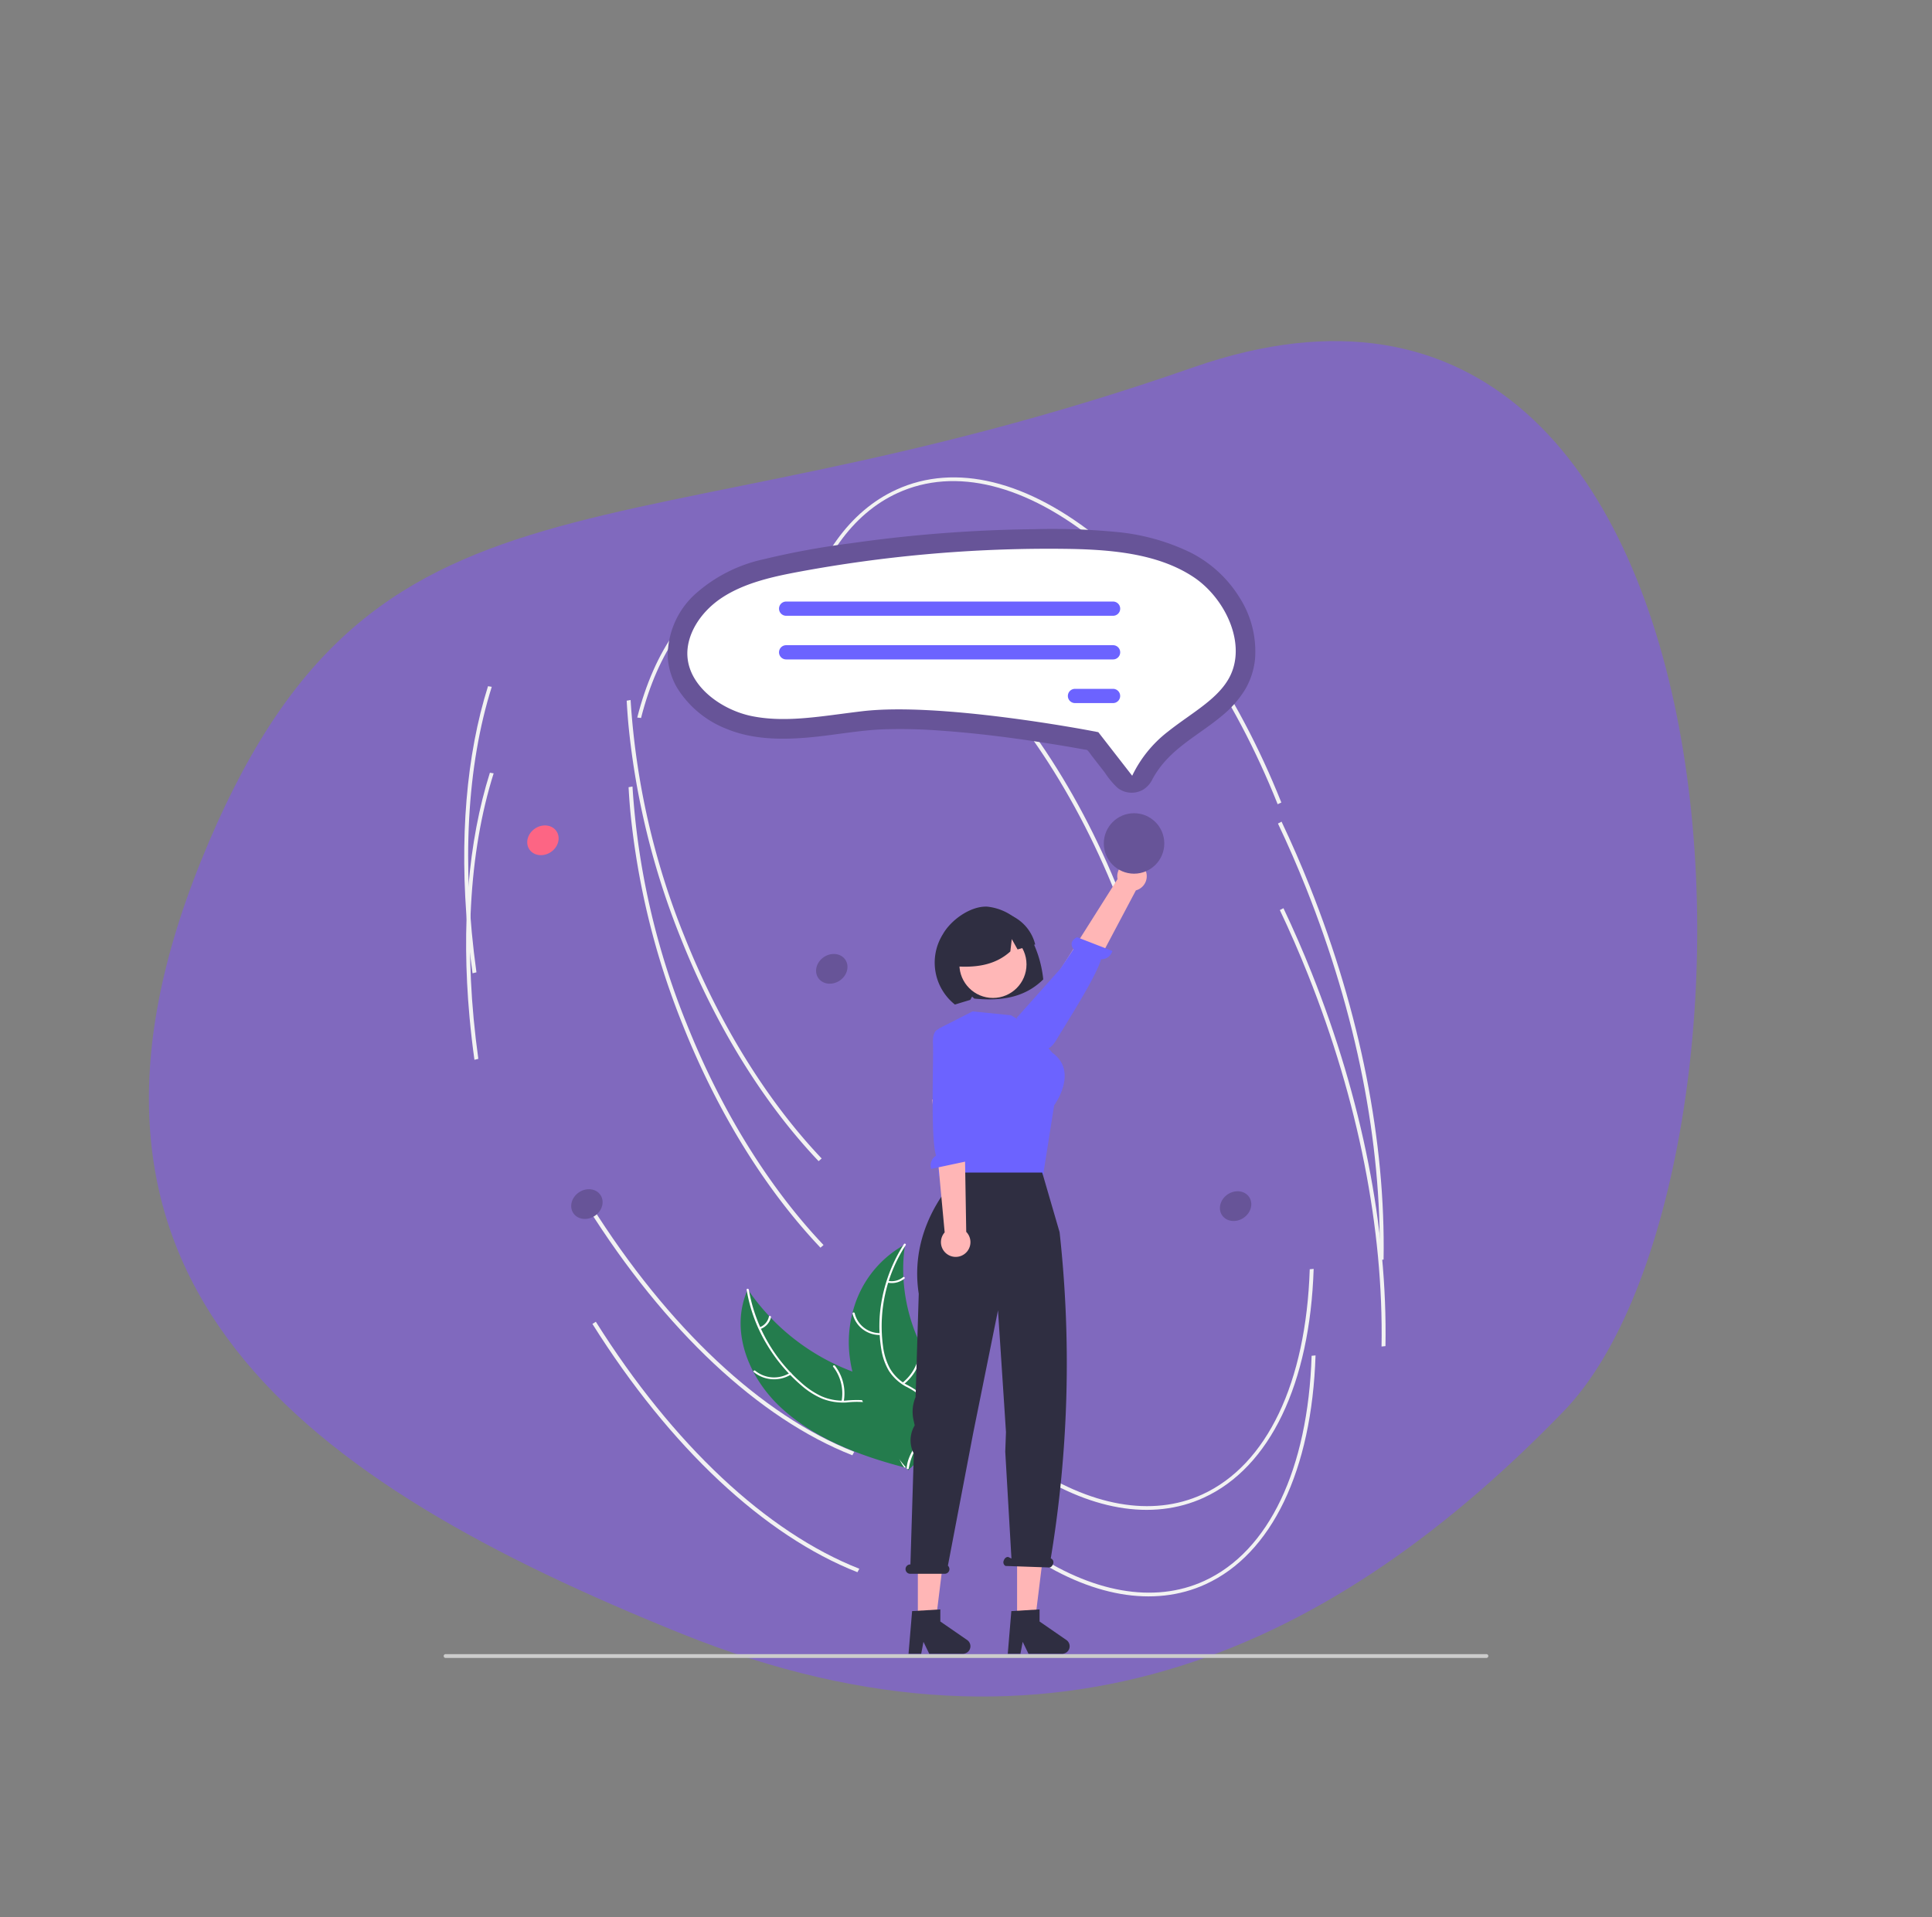
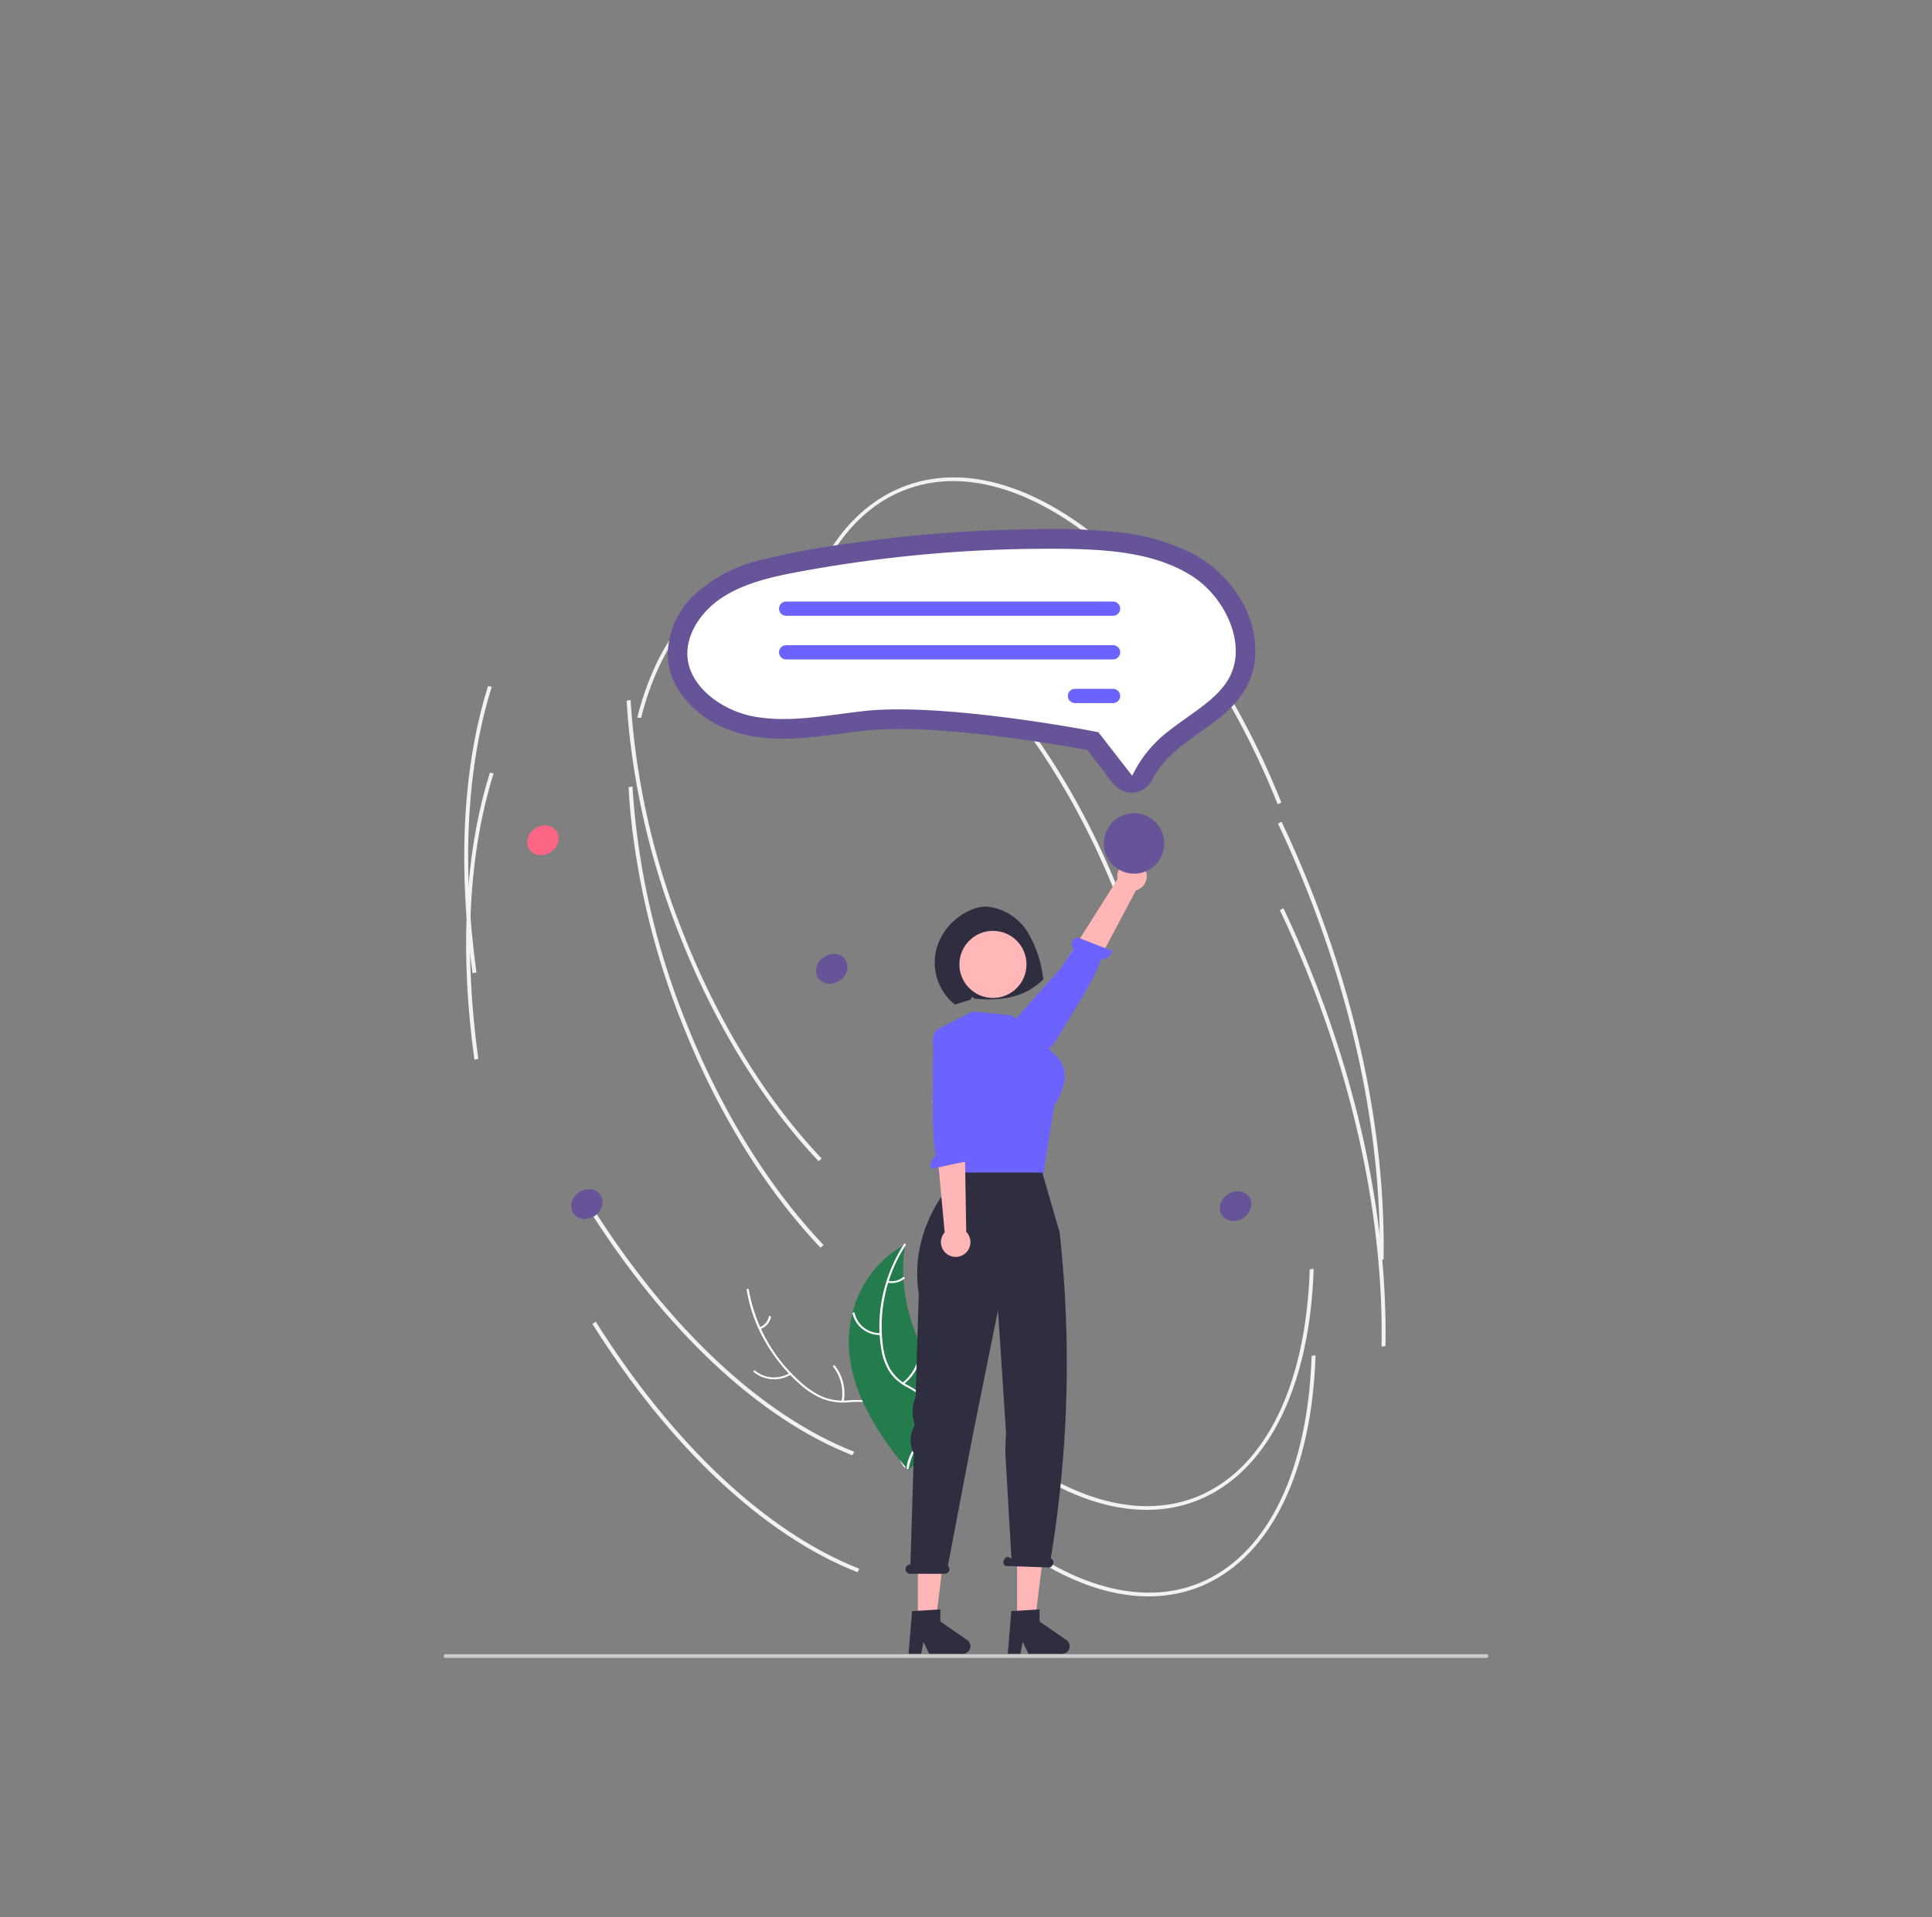
<svg xmlns="http://www.w3.org/2000/svg" width="269.004" height="266.972" viewBox="0 0 269.004 266.972">
  <rect x="0" y="0" width="269.004" height="266.972" fill="#808080" stroke="none" />
  <g id="Group_266" data-name="Group 266" transform="translate(17.123 -50.285)">
-     <path id="Path_653" data-name="Path 653" d="M102.312,13.854C166.34-42.3,221.5,87.675,204.624,129.292s-45.807,74.731-102.312,74.731S0,193.047,0,129.292,38.284,70.01,102.312,13.854Z" transform="translate(59.305 50.285) rotate(22)" fill="#8069be" style="mix-blend-mode: multiply;isolation: isolate" />
    <g id="Group_154" data-name="Group 154" transform="translate(44.652 116.766)">
-       <path id="Path_612" data-name="Path 612" d="M631.966,604.938c-4.617-4.347-7-10.858-4.518-16.366A30.641,30.641,0,0,0,643.9,600.65c2.684.845,5.772,1.542,7.232,3.674a5.383,5.383,0,0,1,.565,4.49,16.927,16.927,0,0,1-2.087,4.246l0,.385C643.069,611.783,636.583,609.285,631.966,604.938Z" transform="translate(-585.103 -475.49)" fill="#247c4d" />
      <path id="Path_613" data-name="Path 613" d="M637.692,588.281a22.241,22.241,0,0,0,7.221,12.885,11.462,11.462,0,0,0,2.846,1.94,7.472,7.472,0,0,0,3.409.63,15.764,15.764,0,0,1,3.318.016,4.047,4.047,0,0,1,2.656,1.725,8.267,8.267,0,0,1,1.152,3.5,8.124,8.124,0,0,0,1.282,3.891c.107.14-.149.276-.256.136-1.536-2.008-1.022-4.573-2.059-6.738a3.889,3.889,0,0,0-2.572-2.2,12.218,12.218,0,0,0-3.368-.072,8.017,8.017,0,0,1-3.36-.508,10.755,10.755,0,0,1-2.921-1.838,23.081,23.081,0,0,1-4.811-5.694,21.581,21.581,0,0,1-2.837-7.665c-.027-.166.273-.17.3-.005Z" transform="translate(-595.208 -475.17)" fill="#fff" />
      <path id="Path_614" data-name="Path 614" d="M714.244,639.76a4.487,4.487,0,0,1-5.195-.332c-.137-.118.068-.309.2-.19a4.154,4.154,0,0,0,4.833.3C714.242,639.438,714.4,639.661,714.244,639.76Z" transform="translate(-665.873 -514.836)" fill="#fff" />
      <path id="Path_615" data-name="Path 615" d="M677.142,641a6.034,6.034,0,0,0-1.175-4.8c-.107-.14.149-.276.256-.136a6.274,6.274,0,0,1,1.211,5C677.4,641.225,677.11,641.163,677.142,641Z" transform="translate(-621.738 -512.35)" fill="#fff" />
      <path id="Path_616" data-name="Path 616" d="M721.883,606.712a2.04,2.04,0,0,0,1.309-1.493c.03-.166.321-.1.292.061a2.284,2.284,0,0,1-1.444,1.655.17.17,0,0,1-.206-.043.122.122,0,0,1,.049-.179Z" transform="translate(-677.907 -488.351)" fill="#fff" />
      <path id="Path_617" data-name="Path 617" d="M610.169,560.469c-.015.1-.03.208-.043.314a22.656,22.656,0,0,0-.189,4.223c0,.109.009.219.016.328a24.566,24.566,0,0,0,2.745,9.826,25.819,25.819,0,0,0,2.237,3.556c1.172,1.566,2.586,3.184,3.079,4.943a4.034,4.034,0,0,1,.122.556l-7.166,7.364-.076.031-.271.305-.146-.171c-.028-.032-.055-.066-.083-.1s-.037-.044-.055-.063l-.016-.021c-.018-.019-.032-.038-.048-.056q-.411-.492-.816-.991s0,0,0,0a38.046,38.046,0,0,1-5.164-8.114c-.039-.086-.08-.174-.115-.263a22.989,22.989,0,0,1-1.349-3.984,19.766,19.766,0,0,1-.393-2.251,16.314,16.314,0,0,1,.4-5.839,14.871,14.871,0,0,1,7.053-9.433C609.978,560.574,610.072,560.522,610.169,560.469Z" transform="translate(-545.928 -453.651)" fill="#247c4d" />
      <path id="Path_618" data-name="Path 618" d="M624.968,560.16a20.744,20.744,0,0,0-3.164,14.065,9.007,9.007,0,0,0,.927,3.038,6.082,6.082,0,0,0,2.285,2.286,13.685,13.685,0,0,1,2.638,1.748,3.212,3.212,0,0,1,.925,2.766,8.474,8.474,0,0,1-1.507,3.4,8.325,8.325,0,0,0-1.673,3.778c-.011.168-.31.142-.3-.025.164-2.407,2.353-4.186,3.026-6.457a3.18,3.18,0,0,0-.526-3.106,10.533,10.533,0,0,0-2.639-1.819,6.591,6.591,0,0,1-2.33-2.163,8.411,8.411,0,0,1-1.058-3,19.675,19.675,0,0,1,.105-7.062,21.725,21.725,0,0,1,3.047-7.6C624.818,559.861,625.061,560.014,624.968,560.16Z" transform="translate(-560.635 -453.245)" fill="#fff" />
      <path id="Path_619" data-name="Path 619" d="M656.516,606.118a3.879,3.879,0,0,1-3.918-2.982c-.028-.166.268-.211.3-.045a3.594,3.594,0,0,0,3.651,2.767C656.738,605.86,656.708,606.12,656.516,606.118Z" transform="translate(-595.67 -486.693)" fill="#fff" />
      <path id="Path_620" data-name="Path 620" d="M627.68,630.979a6.406,6.406,0,0,0,2.389-4.448c.012-.167.311-.142.3.025a6.668,6.668,0,0,1-2.5,4.624C627.731,631.3,627.541,631.094,627.68,630.979Z" transform="translate(-563.8 -504.901)" fill="#fff" />
      <path id="Path_621" data-name="Path 621" d="M638.4,581.317a2.517,2.517,0,0,0,2.08-.507c.139-.117.329.085.191.2a2.82,2.82,0,0,1-2.3.566c-.08-.016-.143-.066-.135-.142A.147.147,0,0,1,638.4,581.317Z" transform="translate(-576.518 -469.43)" fill="#fff" />
      <path id="Path_622" data-name="Path 622" d="M382.785,603.257c8.919,6.1,17.787,7.646,24.969,4.358,9.218-4.219,14.8-15.836,15.319-31.87l-.546.051c-.511,15.812-5.962,27.241-14.957,31.358-6.99,3.2-15.666,1.662-24.43-4.33Z" transform="translate(-301.939 -465.522)" fill="#f2f2f2" />
      <path id="Path_623" data-name="Path 623" d="M690.4,223.75a107.55,107.55,0,0,0,7.3,29.727c4.853,12.175,11.483,22.9,19.174,31.012l.427-.372c-7.654-8.074-14.254-18.751-19.086-30.876a105.2,105.2,0,0,1-7.516-32.97l-.545.091Q690.244,222.044,690.4,223.75Z" transform="translate(-664.671 -189.268)" fill="#f2f2f2" />
      <path id="Path_624" data-name="Path 624" d="M402.97,101.88l.53.058c2.364-9.29,6.946-15.725,13.251-18.612,8.016-3.669,17.927-1.205,27.909,6.938,10.033,8.184,18.914,21.112,25.008,36.4l.514-.235c-6.121-15.357-15.048-28.347-25.137-36.577-10.139-8.271-20.253-10.753-28.479-6.988C410.082,85.835,405.38,92.41,402.97,101.88Z" transform="translate(-353.547 -81.151)" fill="#f2f2f2" />
      <path id="Path_625" data-name="Path 625" d="M669.814,536.01c10.8,17.186,23.908,29.465,36.9,34.576l.263-.482c-12.9-5.075-25.934-17.292-36.687-34.4Z" transform="translate(-649.812 -434.405)" fill="#f2f2f2" />
      <path id="Path_626" data-name="Path 626" d="M896.768,245.653q.267,2.942.685,5.956l.542-.131c-2.079-14.994-1.342-28.743,2.133-39.761l-.522-.087C896.575,221.241,895.611,232.907,896.768,245.653Z" transform="translate(-893.432 -182.552)" fill="#f2f2f2" />
      <path id="Path_627" data-name="Path 627" d="M339.028,296.545c1.387,2.921,2.705,5.947,3.92,8.994,6.989,17.535,10.531,35.442,10.241,51.788l.546-.058c.29-16.406-3.262-34.376-10.273-51.965-1.218-3.056-2.541-6.09-3.931-9.019Z" transform="translate(-222.866 -248.341)" fill="#f2f2f2" />
      <path id="Path_628" data-name="Path 628" d="M381.609,657.321c8.919,6.1,17.787,7.646,24.969,4.358,9.218-4.219,14.8-15.836,15.319-31.87l-.546.051c-.511,15.812-5.962,27.241-14.957,31.358-6.99,3.2-15.666,1.662-24.43-4.33Z" transform="translate(-300.501 -507.537)" fill="#f2f2f2" />
      <path id="Path_629" data-name="Path 629" d="M689.223,277.814a107.547,107.547,0,0,0,7.3,29.727c4.853,12.175,11.483,22.9,19.174,31.012l.427-.372c-7.654-8.074-14.254-18.751-19.086-30.876a105.207,105.207,0,0,1-7.516-32.97l-.545.091Q689.068,276.107,689.223,277.814Z" transform="translate(-663.232 -231.283)" fill="#f2f2f2" />
      <path id="Path_630" data-name="Path 630" d="M503.793,158.944l.53.058c2.364-9.29,6.946-15.725,13.251-18.612,8.016-3.669,17.927-1.205,27.909,6.938,10.033,8.184,18.914,21.112,25.008,36.4l.514-.235c-6.121-15.357-15.048-28.347-25.137-36.577-10.139-8.271-20.253-10.753-28.479-6.988C510.905,142.9,506.2,149.474,503.793,158.944Z" transform="translate(-476.84 -125.498)" fill="#f2f2f2" />
      <path id="Path_631" data-name="Path 631" d="M666.638,609.074c10.8,17.186,23.908,29.465,36.9,34.576l.263-.482c-12.9-5.075-25.934-17.292-36.687-34.4Z" transform="translate(-645.927 -491.186)" fill="#f2f2f2" />
      <path id="Path_632" data-name="Path 632" d="M895.592,299.717q.267,2.942.685,5.956l.542-.131c-2.079-14.995-1.342-28.743,2.133-39.761l-.522-.087C895.4,275.3,894.435,286.971,895.592,299.717Z" transform="translate(-891.994 -224.567)" fill="#f2f2f2" />
      <path id="Path_633" data-name="Path 633" d="M337.852,350.609c1.387,2.921,2.705,5.947,3.92,8.994,6.989,17.535,10.531,35.442,10.241,51.788l.546-.058c.29-16.406-3.262-34.376-10.273-51.965-1.218-3.056-2.541-6.09-3.931-9.019Z" transform="translate(-221.427 -290.356)" fill="#f2f2f2" />
      <ellipse id="Ellipse_24" data-name="Ellipse 24" cx="1.974" cy="2.272" rx="1.974" ry="2.272" transform="matrix(-0.554, -0.833, 0.833, -0.554, 13.021, 53.442)" fill="#fd6584" />
      <path id="Path_634" data-name="Path 634" d="M564.647,352.959a7.524,7.524,0,0,0-5.628-3.589c-2.3-.129-5.062,1.829-6.2,3.844a7.457,7.457,0,0,0,1.684,9.791c.388-.132,1.744-.53,2.138-.657l.25-.452.309.275c3.533.353,6.946-.04,9.6-2.673A16.041,16.041,0,0,0,564.647,352.959Z" transform="translate(-483.316 -289.591)" fill="#2f2e41" />
-       <path id="Path_635" data-name="Path 635" d="M274.231,400.4l.418,3.873-.246,5.08,11.251-1.337,1.057-7.616-1.347.013Z" transform="translate(-202.372 -311.172)" fill="#ffb6b6" />
      <ellipse id="Ellipse_25" data-name="Ellipse 25" cx="4.672" cy="4.672" rx="4.672" ry="4.672" transform="translate(71.807 63.149)" fill="#ffb7b7" />
      <path id="Path_636" data-name="Path 636" d="M551.1,416.972l-2.674-1.6-5.347-.535-4.726,2.406.047,7.352-.047,13.126h14.541l1.548-9.8s3.476-4.668-.267-7.341Z" transform="translate(-469.443 -340.47)" fill="#6c63ff" />
-       <path id="Path_637" data-name="Path 637" d="M564.243,352.882a5.868,5.868,0,0,0-7.2,7.345c2.845.227,5.658-.039,7.875-2.052l.2-1.727.809,1.445q1.224-.344,2.452-.693a5.991,5.991,0,0,0-4.131-4.319Z" transform="translate(-486.018 -292.156)" fill="#2f2e41" />
      <path id="Path_638" data-name="Path 638" d="M500.605,322.317a2.041,2.041,0,0,1-1.319,2.838l-8.7,16.424-3.513-2.712,9.661-15.291a2.052,2.052,0,0,1,3.876-1.258Z" transform="translate(-402.904 -267.644)" fill="#ffb6b6" />
      <path id="Path_639" data-name="Path 639" d="M512.2,383.942s.807.715,1.954-1.26c.918-1.581,5.5-8.663,6.147-11.117a1.6,1.6,0,0,0,1.586-1.161l-4.919-1.909c-1.069.535-.773,1.276-.5,1.659l-1.832,2.748-6.094,6.839,3.068,3.694Z" transform="translate(-428.777 -304.458)" fill="#6c63ff" />
      <path id="Path_640" data-name="Path 640" d="M273.928,817H418.85a.265.265,0,1,0,0-.531H273.928a.265.265,0,0,0,0,.531Z" transform="translate(-273.662 -652.598)" fill="#ccc" />
      <path id="Path_641" data-name="Path 641" d="M422.9,122.54a20.914,20.914,0,0,1,9.611-4.911,110.948,110.948,0,0,1,12.116-2.22q6.332-.91,12.715-1.4t12.771-.563a93.56,93.56,0,0,1,11.407.378,29.922,29.922,0,0,1,10.326,2.83,17.074,17.074,0,0,1,6.931,6.344,13.923,13.923,0,0,1,2.133,8.547,10.482,10.482,0,0,1-1.34,4.162,14.44,14.44,0,0,1-3.243,3.707c-2.653,2.24-5.826,3.878-8.108,6.541a12.944,12.944,0,0,0-1.571,2.267,3.549,3.549,0,0,1-1.321,1.5,3.208,3.208,0,0,1-3.552-.248,11.67,11.67,0,0,1-1.772-2.126l-1.919-2.469a3.883,3.883,0,0,0-.48-.617c-.129-.107.084-.013.042-.039-.023-.015-.064-.007-.09-.017a2.086,2.086,0,0,0-.391-.073q-2.1-.386-4.212-.723c-5.195-.838-10.423-1.53-15.674-1.9a72.916,72.916,0,0,0-8.136-.194c-3.509.144-6.969.84-10.465,1.141-3.764.324-7.717.279-11.263-1.172a14.107,14.107,0,0,1-7.011-5.815,9.78,9.78,0,0,1-1.264-4.168A11.644,11.644,0,0,1,422.9,122.54Z" transform="translate(-387.941 -106.232)" fill="#675498" />
      <path id="Path_642" data-name="Path 642" d="M481.815,125.74q1,0,2.007.011c6.419.068,13.053.587,18.088,3.9,4.469,2.937,7.6,9.479,4.95,14.17-1.217,2.154-3.422,3.722-5.757,5.382-.915.651-1.861,1.324-2.768,2.048a17.1,17.1,0,0,0-4.92,6.1l-4.714-6.066-.891-.171c-.857-.164-21.107-4-31.892-2.757-.992.115-1.994.247-2.964.374-4.381.576-8.519,1.121-12.492.317-4.148-.839-8.7-4.042-8.973-8.326-.186-2.932,1.722-6.149,4.86-8.2,3.173-2.069,7.13-2.923,10.912-3.621A190.843,190.843,0,0,1,481.815,125.74Z" transform="translate(-397.549 -115.803)" fill="#fff" />
      <path id="Path_643" data-name="Path 643" d="M504.652,160.715h45.521a.99.99,0,0,0,0-1.981H504.652a.99.99,0,1,0,0,1.981Z" transform="translate(-456.968 -141.444)" fill="#6c63ff" />
      <path id="Path_644" data-name="Path 644" d="M504.652,187.994h45.521a.99.99,0,0,0,0-1.981H504.652a.99.99,0,1,0,0,1.981Z" transform="translate(-456.968 -162.644)" fill="#6c63ff" />
      <path id="Path_645" data-name="Path 645" d="M504.652,215.273h5.3a.99.99,0,0,0,0-1.981h-5.3a.99.99,0,1,0,0,1.981Z" transform="translate(-416.751 -183.844)" fill="#6c63ff" />
      <ellipse id="Ellipse_26" data-name="Ellipse 26" cx="4.21" cy="4.21" rx="4.21" ry="4.21" transform="translate(91.916 46.767)" fill="#675498" />
      <ellipse id="Ellipse_27" data-name="Ellipse 27" cx="1.974" cy="2.272" rx="1.974" ry="2.272" transform="matrix(-0.554, -0.833, 0.833, -0.554, 109.467, 104.387)" fill="#675498" />
      <ellipse id="Ellipse_28" data-name="Ellipse 28" cx="1.974" cy="2.272" rx="1.974" ry="2.272" transform="matrix(-0.554, -0.833, 0.833, -0.554, 19.143, 104.101)" fill="#675498" />
      <ellipse id="Ellipse_29" data-name="Ellipse 29" cx="1.974" cy="2.272" rx="1.974" ry="2.272" transform="matrix(-0.554, -0.833, 0.833, -0.554, 53.24, 71.341)" fill="#675498" />
      <path id="Path_646" data-name="Path 646" d="M340.127,682.892h2.46l1.17-9.488h-3.63Z" transform="translate(-274.104 -523.332)" fill="#ffb6b6" />
      <path id="Path_647" data-name="Path 647" d="M597.244,794.7h1.764l.315-1.665.806,1.665h4.679a1.052,1.052,0,0,0,.6-1.917l-3.736-2.58v-1.684l-3.93.235Z" transform="translate(-532.519 -630.876)" fill="#2f2e41" />
      <path id="Path_648" data-name="Path 648" d="M278.127,682.892h2.46l1.17-9.488h-3.63Z" transform="translate(-198.287 -523.332)" fill="#ffb6b6" />
      <path id="Path_649" data-name="Path 649" d="M535.244,794.7h1.764l.315-1.665.806,1.665h4.679a1.052,1.052,0,0,0,.6-1.917l-3.736-2.58v-1.684l-3.93.235Z" transform="translate(-456.702 -630.876)" fill="#2f2e41" />
      <path id="Path_650" data-name="Path 650" d="M537.756,570.124h.027l.473-15.427a4.034,4.034,0,0,1,.053-3.812l.068-.123-.176-.814a5.186,5.186,0,0,1,.3-3.121l.441-14.39c-1.577-10.218,5.937-16.882,5.937-16.882h11.256l2.417,8.3a166.435,166.435,0,0,1-1.227,45.426l.069.035a.584.584,0,0,1,.238.77c-.117.339-.414.545-.663.459l-5.944-.207a.584.584,0,0,1-.239-.77c.117-.339.414-.545.663-.459l.4.2-.862-14.886.1-2.719-.2-3.085-.911-13.875-3.449,17.063L543,570.3a.648.648,0,0,1-.437,1.128h-4.81a.65.65,0,0,1,0-1.3Z" transform="translate(-472.794 -418.746)" fill="#2f2e41" />
      <path id="Path_651" data-name="Path 651" d="M599.377,491.523a2.041,2.041,0,0,1-.453-3.1L597.2,469.919l4.425.342.3,18.085a2.052,2.052,0,0,1-2.552,3.177Z" transform="translate(-529.166 -383.28)" fill="#ffb6b6" />
      <path id="Path_652" data-name="Path 652" d="M594.49,425.955s-1.067-.156-.943,2.125c.1,1.826-.371,13.081.432,15.489a1.6,1.6,0,0,0-.69,1.84l5.161-1.1c.6-1.033.477-2.095.04-2.266l.026-3.3,1.141-10.887-4.392-1.8Z" transform="translate(-525.417 -349.112)" fill="#6c63ff" />
    </g>
  </g>
</svg>